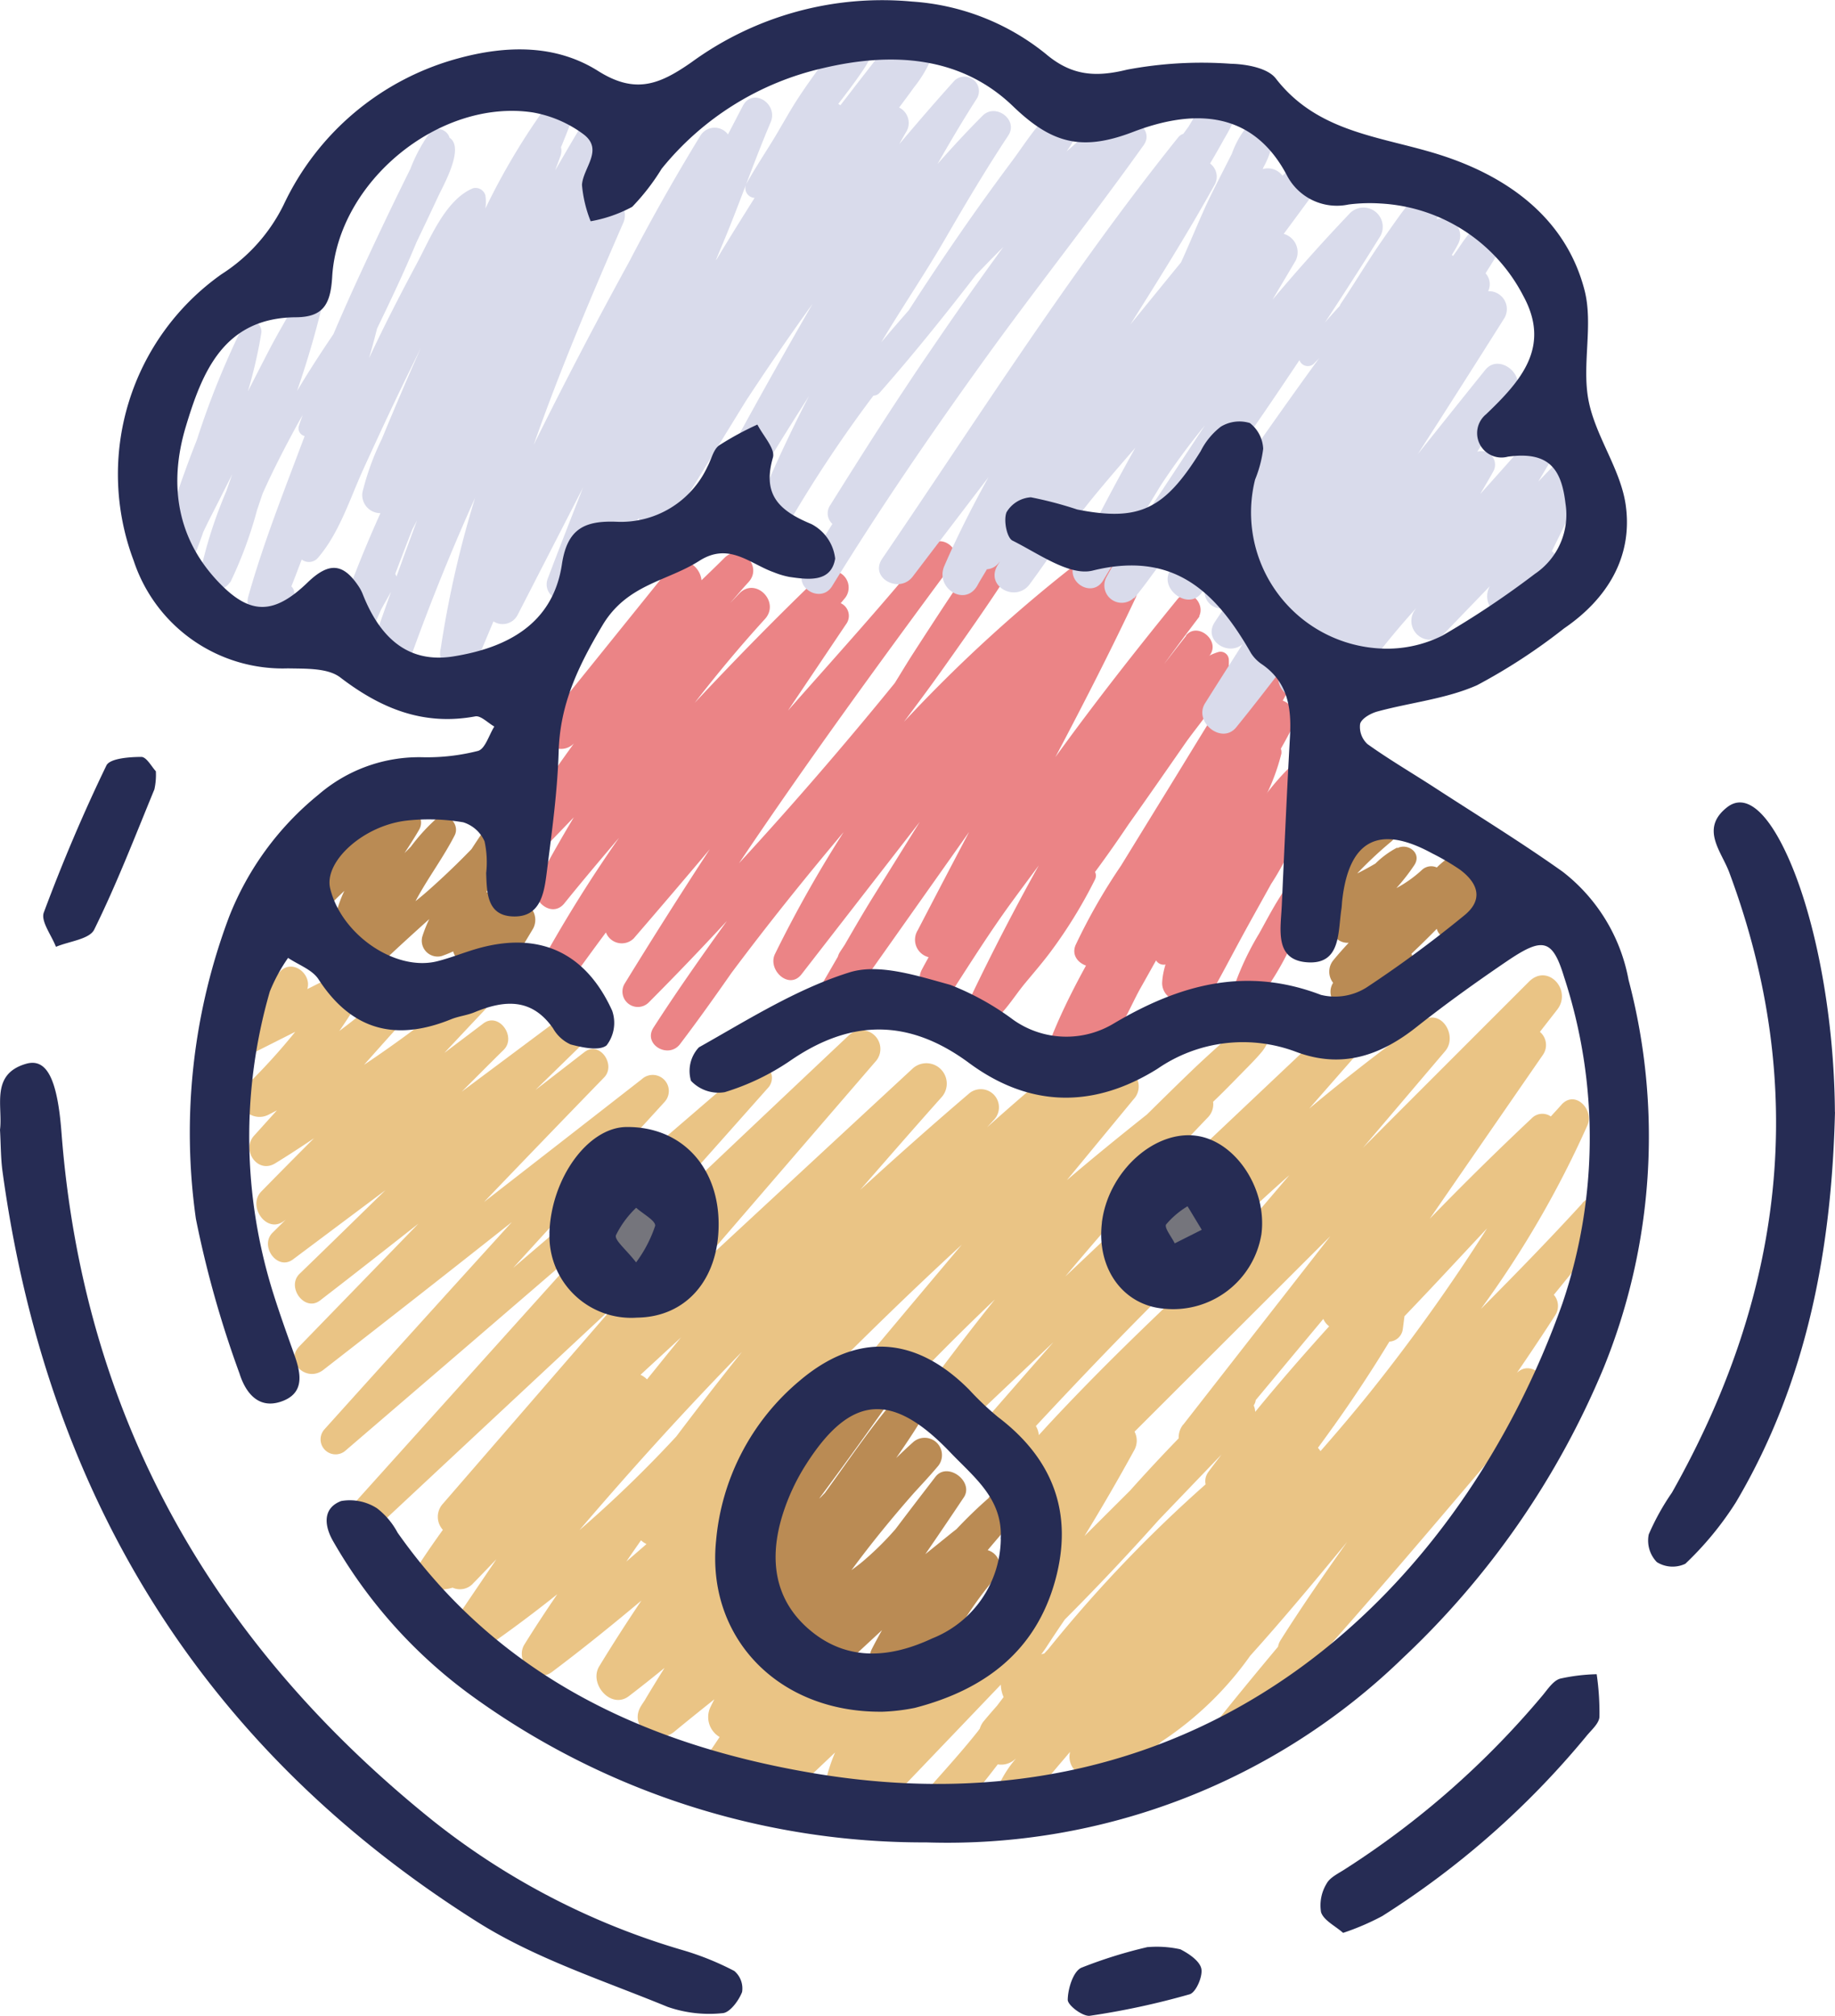
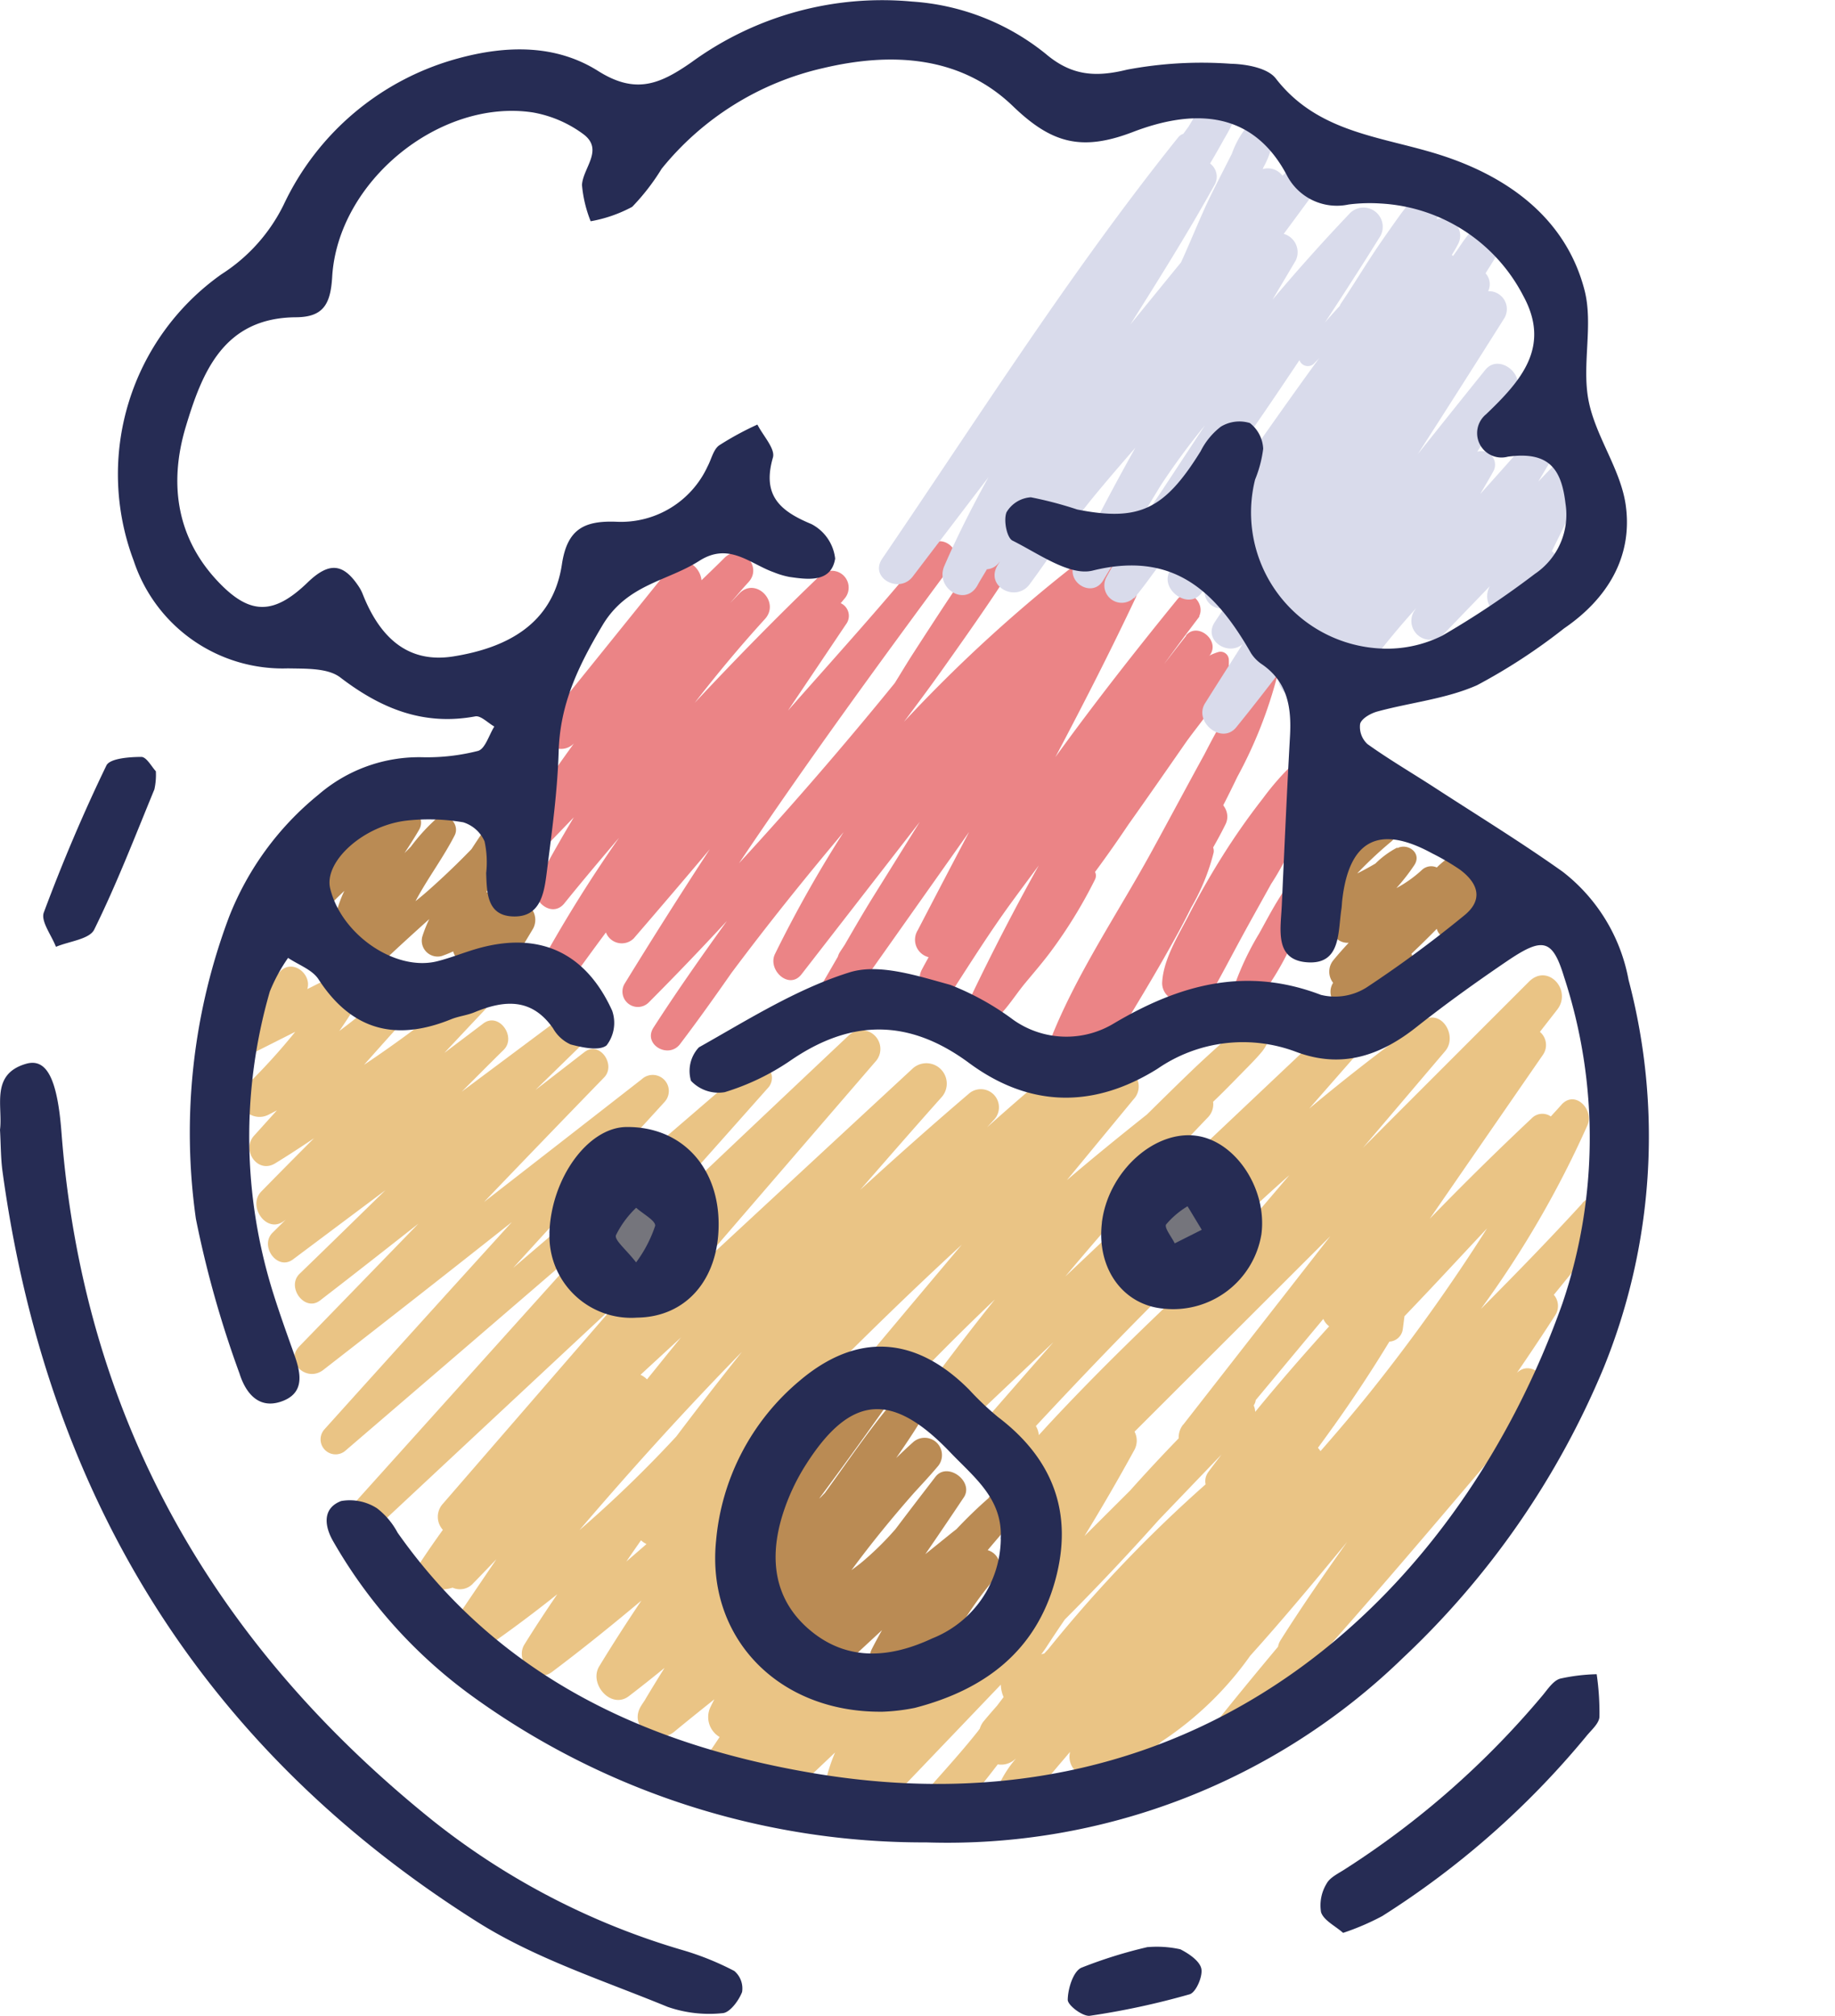
<svg xmlns="http://www.w3.org/2000/svg" id="_39" data-name="39" width="124.049" height="136.295" viewBox="0 0 124.049 136.295">
  <g id="Group_17231" data-name="Group 17231" transform="translate(10.571 1.768)">
    <path id="Path_18266" data-name="Path 18266" d="M244.913,251.468c-1.394-6.292-9.545,1.068-2.749,2.7-.152-.019-.3-.042-.455-.061a2.6,2.6,0,0,0,3.069-1.93l-.023.055a1.845,1.845,0,0,0,.158-.771Z" transform="translate(-172.782 -170.395)" fill="#75757c" />
    <path id="Path_18267" data-name="Path 18267" d="M131.654,250.695c-.265-3.395-6.057-2.972-5.305.542v-.019c.545,4.227,5.6,3.54,5.308-.523Z" transform="translate(-96.103 -169.987)" fill="#75757c" />
    <g id="Group_17230" data-name="Group 17230">
-       <path id="Path_18268" data-name="Path 18268" d="M237.97,147.008c-3.059,3.32-5.382,7.493-7.667,11.365-1.133,1.92-2.23,3.879-3.224,5.876-.52,1.046-1.046,2.094-1.494,3.172a4.55,4.55,0,0,0-.591,3,.747.747,0,0,0,.907.516c1.765-.674,2.665-3.285,3.537-4.824.349-.616.694-1.236,1.039-1.852a.6.6,0,0,0,1.036-.01c1.368-2.275,2.772-4.531,4.085-6.841.632-1.113,1.262-2.236,1.823-3.388a14.262,14.262,0,0,0,1.526-3.734.677.677,0,0,0-.036-.336c.294-.516.578-1.039.839-1.571.539-1.094-.858-2.372-1.778-1.371Z" transform="translate(-162.896 -101.096)" fill="#eb8486" />
+       <path id="Path_18268" data-name="Path 18268" d="M237.97,147.008c-3.059,3.32-5.382,7.493-7.667,11.365-1.133,1.92-2.23,3.879-3.224,5.876-.52,1.046-1.046,2.094-1.494,3.172a4.55,4.55,0,0,0-.591,3,.747.747,0,0,0,.907.516a.6.6,0,0,0,1.036-.01c1.368-2.275,2.772-4.531,4.085-6.841.632-1.113,1.262-2.236,1.823-3.388a14.262,14.262,0,0,0,1.526-3.734.677.677,0,0,0-.036-.336c.294-.516.578-1.039.839-1.571.539-1.094-.858-2.372-1.778-1.371Z" transform="translate(-162.896 -101.096)" fill="#eb8486" />
      <path id="Path_18269" data-name="Path 18269" d="M222.492,136.565c-1.907.555-3.053,2.8-4.156,4.324-1.362,1.872-2.727,3.74-4.069,5.624a85.007,85.007,0,0,0-7.312,11.494c-.326.658.494,1.381,1.055.813a83.959,83.959,0,0,0,8.387-10.578c1.3-1.83,2.575-3.669,3.853-5.508,1.117-1.6,3.046-3.569,2.943-5.637a.559.559,0,0,0-.7-.532Z" transform="translate(-150.693 -94.251)" fill="#eb8486" />
      <path id="Path_18270" data-name="Path 18270" d="M234.809,138.51a1.439,1.439,0,0,0-1.552.084.545.545,0,0,0,0,.9,55.039,55.039,0,0,0-3.007,5.179c-1.21,2.2-2.391,4.424-3.6,6.628-2.31,4.214-5.15,8.364-6.886,12.859-.229.594.616.994,1.023.594,3.424-3.359,5.9-7.925,8.251-12.059,1.21-2.12,2.369-4.276,3.424-6.476a30.2,30.2,0,0,0,2.707-6.851.783.783,0,0,0-.352-.865Z" transform="translate(-159.39 -95.457)" fill="#eb8486" />
      <path id="Path_18271" data-name="Path 18271" d="M263.261,182.455a.6.6,0,0,0-.887-.51,2.071,2.071,0,0,0-.587.355,3.835,3.835,0,0,0-.5.594c-.242.339-.458.707-.678,1.058-.474.758-.891,1.562-1.326,2.343a19.379,19.379,0,0,0-2.13,4.986.669.669,0,0,0,1.11.645,19.215,19.215,0,0,0,3.011-4.466c.416-.794.871-1.578,1.242-2.394.174-.384.352-.765.52-1.152a3.38,3.38,0,0,0,.242-.749,2.183,2.183,0,0,0-.013-.71Z" transform="translate(-184.731 -124.952)" fill="#eb8486" />
      <path id="Path_18272" data-name="Path 18272" d="M253.106,157.511a7.455,7.455,0,0,0-.971.555c-.274.226-.532.474-.784.723a18.278,18.278,0,0,0-1.542,1.836,45.985,45.985,0,0,0-2.73,3.892q-1.215,1.931-2.259,3.959c-.71,1.388-1.749,3.027-1.82,4.614a1.193,1.193,0,0,0,.529,1.01,12.3,12.3,0,0,0-.745,2.875.646.646,0,0,0,1.094.452,19.6,19.6,0,0,0,2.391-3.55c.707-1.233,1.359-2.491,2.036-3.74s1.375-2.488,2.062-3.73a18.625,18.625,0,0,0,1.93-3.9.757.757,0,0,0-.187-.82c.316-.468.642-.933.929-1.42.2-.339.41-.691.581-1.046s.2-.7.329-1.052c.177-.478-.439-.894-.842-.649Z" transform="translate(-175.008 -108.408)" fill="#eb8486" />
-       <path id="Path_18273" data-name="Path 18273" d="M239.122,132.861l.023-.042a.916.916,0,0,0-1.584-.916c0-.006-.01-.013-.013-.019-.423.587-.826,1.187-1.233,1.784-.607.62-1.3,1.191-1.833,1.73a.545.545,0,0,0,.129.868c-1.281,2.023-2.517,4.076-3.772,6.115q-1.6,2.6-3.2,5.205a39.44,39.44,0,0,0-3.066,5.363c-.336.807.378,1.423,1.11,1.468a10.989,10.989,0,0,0-1.468,4.327.957.957,0,0,0,1.617.668c1.633-1.559,2.427-4.095,3.443-6.083,1.1-2.143,2.246-4.26,3.4-6.37,2.317-4.224,4.75-8.383,7.044-12.62a.993.993,0,0,0-.6-1.481Z" transform="translate(-162.434 -90.815)" fill="#eb8486" />
      <path id="Path_18274" data-name="Path 18274" d="M152.821,118.211c-.507.639-1,1.281-1.5,1.926q1.186-1.631,2.4-3.23l-.023-.013c.436-.926-.749-2.036-1.475-1.142-2.817,3.462-5.605,7.015-8.248,10.671,1.875-3.546,3.7-7.112,5.405-10.726a1.066,1.066,0,0,0-.59-1.494c.152-.268.313-.529.461-.8.42-.742-.668-1.675-1.229-.949-.2.261-.4.529-.6.791a.8.8,0,0,0-1.213-.529c-.058.042-.11.087-.168.132h0a.046.046,0,0,0-.01.006,100.089,100.089,0,0,0-12.288,11.178c.839-1.123,1.681-2.246,2.491-3.388,1.055-1.488,2.11-2.975,3.133-4.482.513-.752,1.016-1.51,1.5-2.278.439-.694.984-1.371.72-2.22a.815.815,0,0,0-.778-.591c-.891.074-1.271.665-1.768,1.349-.536.739-1.058,1.484-1.568,2.243-1.049,1.555-2.068,3.13-3.088,4.708-.436.674-.845,1.362-1.268,2.043q-5.082,6.254-10.526,12.178c4.634-6.9,9.526-13.608,14.482-20.307.642-.868-.82-2.007-1.507-1.162-3.1,3.808-6.412,7.461-9.665,11.146q1.96-2.909,3.914-5.821a.942.942,0,0,0-.352-1.436c.077-.09.155-.184.232-.278a1.137,1.137,0,0,0-1.607-1.607c-2.917,2.791-5.737,5.676-8.493,8.619,1.507-1.946,3.082-3.837,4.744-5.66,1.055-1.158-.632-2.872-1.73-1.73-.21.216-.416.439-.626.655.419-.471.82-.958,1.249-1.423,1-1.094-.574-2.691-1.633-1.633-.51.51-1.029,1.007-1.546,1.507-.09-1.007-1.333-1.83-2.117-.858q-4.114,5.107-8.229,10.21a1.2,1.2,0,0,0,1.7,1.7l.023-.023c-1.388,1.926-2.746,3.879-4.034,5.876a1.167,1.167,0,0,0,1.826,1.407c.733-.765,1.468-1.523,2.2-2.285-.865,1.446-1.7,2.911-2.485,4.4-.587,1.113.965,2.507,1.843,1.42,1.21-1.5,2.452-2.972,3.7-4.437a95.028,95.028,0,0,0-5.6,9.055,1.134,1.134,0,0,0,1.955,1.146c.9-1.278,1.826-2.543,2.756-3.8a1.148,1.148,0,0,0,1.878.407q2.59-3,5.144-6.031-2.957,4.526-5.776,9.122a1.041,1.041,0,0,0,1.63,1.255q2.7-2.711,5.3-5.524c-1.7,2.369-3.385,4.756-4.96,7.206-.745,1.158,1.062,2.175,1.83,1.068,1.184-1.559,2.32-3.159,3.443-4.766,2.427-3.253,4.973-6.422,7.583-9.523a84.455,84.455,0,0,0-4.64,8.238c-.529,1.075.945,2.465,1.788,1.381q4-5.155,8-10.31-1.539,2.473-3.078,4.944c-.687,1.1-1.336,2.223-1.985,3.346-.106.165-.216.329-.323.49a1.218,1.218,0,0,0-.155.339c-.691,1.2-1.384,2.4-2.114,3.585-.652,1.055,1.01,2.023,1.662.971.658-1.068,1.349-2.114,2.043-3.159a1.24,1.24,0,0,0,.684-.494l6.6-9.339q-1.752,3.33-3.479,6.654a1.216,1.216,0,0,0,.739,1.814c-.152.284-.313.565-.461.852a1.257,1.257,0,0,0,2.168,1.268c1.249-1.933,2.459-3.843,3.814-5.712.636-.874,1.284-1.739,1.926-2.611q-2.406,4.322-4.543,8.78a1.171,1.171,0,0,0,1.83,1.413c.687-.681,1.194-1.52,1.814-2.262.568-.684,1.146-1.355,1.681-2.068a32.3,32.3,0,0,0,3.014-4.9c.326-.649-.61-1.21-.978-.571q-.784,1.36-1.694,2.636,4.865-8.863,10.475-17.293c.649-.981-.9-2.22-1.652-1.275Z" transform="translate(-83.201 -77)" fill="#eb8486" />
      <path id="Path_18275" data-name="Path 18275" d="M229.669,42.142c-.323.336-.645.674-.968,1.01.394-.671.8-1.329,1.191-2,.539-.939-.791-2.056-1.542-1.191-1.178,1.355-2.375,2.7-3.575,4.034.294-.51.6-1.01.881-1.526a.923.923,0,0,0-1.081-1.339c.865-1.317,1.726-2.633,2.569-3.966.765-1.213-1.094-2.72-2.027-1.565-1.53,1.9-3.046,3.8-4.569,5.708q2.933-4.56,5.821-9.145a1.207,1.207,0,0,0-1.058-1.881,1.1,1.1,0,0,0-.174-1.213c.261-.426.549-.849.781-1.294a1.835,1.835,0,0,0,.232-1.739.863.863,0,0,0-.749-.429c-1.065-.045-1.81,1.41-2.362,2.152-.035.048-.068.1-.1.142-.023-.029-.055-.045-.081-.074.142-.236.287-.468.41-.713a1.19,1.19,0,0,0-.3-1.52,1.25,1.25,0,0,0-1.152-.171,3.43,3.43,0,0,0,.452-1.346.872.872,0,0,0-1.3-.745,3.111,3.111,0,0,0-.942.916c-.255.332-.516.665-.762,1.007-.461.645-.916,1.291-1.362,1.943-.884,1.3-1.684,2.646-2.565,3.947a.533.533,0,0,0-.055.126c-.336.368-.671.739-1,1.123,1.271-1.936,2.527-3.882,3.746-5.847a1.3,1.3,0,0,0-2.033-1.568q-2.725,2.861-5.266,5.883c.526-.887,1.055-1.772,1.575-2.659a1.289,1.289,0,0,0-.81-1.8q1.215-1.641,2.423-3.288c.768-1.049-.9-2.272-1.778-1.371-.242.245-.487.487-.729.733a1.22,1.22,0,0,0-1.339-.452l.058-.136a5.375,5.375,0,0,0,.684-2.949.8.8,0,0,0-1.158-.471,6.1,6.1,0,0,0-1.668,2.517c-.429.842-.858,1.681-1.281,2.527-.794,1.578-1.42,3.22-2.159,4.821-1.146,1.4-2.281,2.8-3.424,4.2,1.949-3.1,3.892-6.192,5.67-9.4a1.115,1.115,0,0,0-.278-1.488q.484-.818.942-1.649a12.375,12.375,0,0,0,1.349-3.162.938.938,0,0,0-1.555-.907,15.511,15.511,0,0,0-1.943,2.811c-.084.142-.171.281-.255.423-.119.158-.232.319-.349.478a.714.714,0,0,0-.336.226c-7.254,9.051-13.495,18.919-20.02,28.5-.884,1.3,1.155,2.4,2.065,1.207q2.556-3.359,5.118-6.715c-1.081,1.965-2.1,3.959-2.982,6-.645,1.488,1.407,2.807,2.239,1.31.2-.368.429-.723.639-1.087a1.122,1.122,0,0,0,.787-.413c.032-.039.061-.077.094-.113-.052.087-.11.174-.161.261-.858,1.42,1.236,2.546,2.175,1.271,1.439-1.949,2.759-4.014,4.3-5.886.926-1.129,1.881-2.233,2.84-3.337q-2.159,3.863-4.111,7.8c-.642,1.294,1.226,2.42,1.952,1.142q1.936-3.214,3.892-6.422a48.738,48.738,0,0,1,2.975-4.04L203.6,43.245c-1.368,2.094-2.9,4.153-4.085,6.354a1.175,1.175,0,0,0,1.843,1.417l.023.023c.452-.549.881-1.12,1.3-1.7q1.336-1.752,2.672-3.5a.434.434,0,0,0,.055-.481c.084-.123.165-.245.248-.365q2.086-3.016,4.176-6.028c.92-1.329,1.82-2.678,2.724-4.024a.6.6,0,0,0,.971.245c.116-.129.242-.248.361-.378-3.427,4.715-6.731,9.526-10.042,14.311-.839,1.21,1.142,2.772,2.062,1.591.087-.11.171-.219.255-.329a1.135,1.135,0,0,0,1.291,1.336c-.21.316-.423.629-.629.945-.8,1.229.923,2.33,1.891,1.475-.849,1.333-1.7,2.662-2.54,4-.791,1.262,1.133,2.827,2.107,1.626,1.013-1.246,1.994-2.514,2.972-3.785-.61,1.194,1.191,2.569,2.11,1.459.071-.087.132-.177.2-.265h0l.026-.036c.513-.655.978-1.342,1.446-2.03a1.159,1.159,0,0,0,1.943.784l.016.016c.426-.516.833-1.046,1.223-1.581.71-.887,1.452-1.759,2.217-2.607-.052.084-.106.161-.158.245a1.273,1.273,0,0,0,1.991,1.536q1.573-1.631,3.149-3.266l-.029.058a1.391,1.391,0,0,0,1.368,2,1.057,1.057,0,0,0,.813-.365q1.075-1.142,2.149-2.281a1.189,1.189,0,0,0-.1-1.788c.687-1.391,1.362-2.785,2.062-4.166.639-1.258-.965-2.662-2.023-1.562Z" transform="translate(-135.282 -12.358)" fill="#d9dbeb" />
-       <path id="Path_18276" data-name="Path 18276" d="M97.779,12.184c-.1.1-.194.207-.294.307a1.133,1.133,0,0,0-1.439-.074c-.6.5-1.171,1.026-1.759,1.539A7,7,0,0,0,95.5,11.177a.711.711,0,0,0-1.029-.791c-1.626.794-2.8,2.782-3.85,4.195-1.194,1.6-2.365,3.22-3.5,4.866-1.184,1.713-2.352,3.459-3.485,5.228-.626.726-1.268,1.446-1.875,2.188.068-.113.129-.226.2-.339,1.365-2.256,2.84-4.443,4.159-6.722,1.355-2.346,2.736-4.666,4.23-6.928.7-1.062-.862-2.217-1.736-1.339-1.055,1.055-2.065,2.152-3.049,3.266.858-1.5,1.736-2.995,2.678-4.453A.979.979,0,0,0,86.71,9.166c-1.271,1.413-2.511,2.849-3.734,4.3.168-.3.332-.6.507-.891a1.169,1.169,0,0,0-.51-1.591c.332-.452.671-.894.994-1.352A8.576,8.576,0,0,0,85.2,7.553a1.269,1.269,0,0,0,.145-.6c.006-.048.026-.09.032-.139l-.045.026a1.342,1.342,0,0,0-1.981-1.188,6.405,6.405,0,0,0-1.978,2.114c-.6.781-1.21,1.552-1.807,2.336-.187.245-.381.487-.568.733a1.08,1.08,0,0,0-.142-.094c.458-.6.923-1.2,1.355-1.82.526-.755,1.907-2.623.384-3.149-1.142-.394-2.1,1.317-2.659,2.052-.665.874-1.3,1.765-1.9,2.691-.571.894-1.075,1.83-1.63,2.733-.591.958-1.21,1.9-1.759,2.888a.66.66,0,0,0,.552.958c-.862,1.371-1.72,2.743-2.552,4.13-.023.026-.042.052-.065.081.152-.365.3-.729.455-1.091,1.142-2.72,2.094-5.518,3.249-8.235.532-1.255-1.22-2.381-1.885-1.1-.336.642-.668,1.284-1,1.923a1.128,1.128,0,0,0-1.875.1q-2.551,4.172-4.8,8.5-3.364,6.128-6.457,12.385c1.772-5.06,3.882-10.01,6.018-14.928a1.3,1.3,0,0,0-2.043-1.546Q63.375,14.8,64.532,12.3a1.328,1.328,0,0,0-2.291-1.339c-.858,1.413-1.694,2.836-2.52,4.269.116-.326.242-.652.358-.978a1,1,0,0,0,.032-.578c.329-.8.649-1.6.929-2.41.371-1.065-1.1-1.465-1.675-.707A45.763,45.763,0,0,0,55,17.815a2.94,2.94,0,0,0,0-.891.685.685,0,0,0-.842-.478c-1.852.768-2.885,3.391-3.779,5.06-1.123,2.1-2.21,4.214-3.217,6.37-.01.023-.023.045-.032.071.2-.668.374-1.342.549-2.02.913-1.891,1.814-3.788,2.623-5.731.013-.026.019-.055.032-.081.5-1.049,1-2.094,1.488-3.146.326-.7,1.8-3.269.755-3.943-.129-.529-.942-.845-1.313-.368a10.691,10.691,0,0,0-1.326,2.456c-.261.532-.526,1.065-.787,1.6-.855,1.749-1.681,3.508-2.5,5.273q-1,2.154-1.926,4.324c-.852,1.258-1.678,2.53-2.456,3.84a65.024,65.024,0,0,0,2.049-7.28.7.7,0,0,0-1.268-.529l-.026-.016c-.226.461-.429.929-.639,1.4-.61,1.2-1.336,2.372-1.952,3.556-.5.962-.994,1.93-1.488,2.895a32.028,32.028,0,0,0,.907-3.937c.11-.7-.836-1.239-1.226-.516A56.516,56.516,0,0,0,35.5,33.446,76.337,76.337,0,0,0,32.8,41.555a1.136,1.136,0,0,0,2.188.6c.006-.026.019-.052.026-.077.332-.784.636-1.584.916-2.394.378-.807.8-1.6,1.2-2.4.252-.5.507-1.007.758-1.507-.139.39-.274.784-.413,1.178a30.251,30.251,0,0,0-1.713,5.3,1.085,1.085,0,0,0,1.972.826c.006,0,.013.01.019.013A27.872,27.872,0,0,0,39.565,38.2c.126-.374.252-.752.381-1.126.671-1.5,1.42-2.959,2.2-4.4.161-.3.332-.6.5-.9-.081.242-.171.478-.248.723a.539.539,0,0,0,.384.7c-.019.048-.035.1-.055.148-1.326,3.54-2.74,7.09-3.763,10.729a1.247,1.247,0,0,0,.858,1.51,1.657,1.657,0,0,0,2.227-1.968.59.59,0,0,0-.165-.255c.242-.6.468-1.21.7-1.817a.8.8,0,0,0,1.071-.084c1.481-1.7,2.2-4.072,3.13-6.1.958-2.094,1.926-4.185,2.936-6.254l.91-1.859c-.426.965-.852,1.93-1.265,2.9Q48.671,31.766,48,33.394A17.674,17.674,0,0,0,46.69,37a1.228,1.228,0,0,0,1.217,1.41,82.767,82.767,0,0,0-3.117,7.958c-.387,1.326,1.417,1.885,2.068.868a.057.057,0,0,1,.016.013c.387-.745.733-1.517,1.065-2.3.226-.413.455-.816.684-1.223q-.958,2.686-1.878,5.386c-.561,1.659,2.049,2.362,2.614.72Q51.547,43.5,54.306,37.37a69.836,69.836,0,0,0-2.32,10.171,1.3,1.3,0,0,0,2.514.694c.342-.839.7-1.672,1.046-2.507a1.141,1.141,0,0,0,1.62-.41L61.6,36.682c-.8,2.049-1.607,4.1-2.385,6.16-.5,1.329,1.71,2.275,2.31.975.378-.813.768-1.62,1.152-2.43A.975.975,0,0,0,64.1,40.98c.413-.752.842-1.494,1.265-2.243a1.192,1.192,0,0,0,2.156.365L72.6,30.842q2.188-3.345,4.521-6.589-3.437,5.954-6.689,12.017a1.213,1.213,0,0,0,2.094,1.223c1.433-2.343,2.875-4.685,4.353-7.006a98.616,98.616,0,0,0-4.243,9.374c-.439,1.139,1.375,1.868,1.956.823a88.451,88.451,0,0,1,6.644-10.223.548.548,0,0,0,.423-.2c2.252-2.556,4.411-5.247,6.5-7.951.613-.639,1.229-1.275,1.859-1.9q-2.493,3.417-4.869,6.918c-.532.768-1.052,1.546-1.568,2.323q-1.089,1.641-2.159,3.3-1.568,2.449-3.108,4.918a.966.966,0,0,0,.145,1.268q-.963,1.544-1.92,3.095c-.745,1.213,1.162,2.323,1.9,1.113,3.188-5.186,6.638-10.229,10.194-15.17s7.348-9.707,10.875-14.657c.742-1.039-.871-2.22-1.739-1.342ZM48.991,42.7a.675.675,0,0,0-.084-.184c.384-1.013.765-2.023,1.158-3.017.106-.2.21-.4.316-.6Q49.675,40.793,48.991,42.7Z" transform="translate(-32.759 -5.482)" fill="#d9dbeb" />
      <path id="Path_18277" data-name="Path 18277" d="M286.585,175.542a1.039,1.039,0,0,0-1.036-.913,1.713,1.713,0,0,0-.71.213c-.09.052-.177.113-.265.171a4.978,4.978,0,0,0-.671.549c-.161.155-.3.332-.455.5a3.626,3.626,0,0,0,.355-.413.762.762,0,0,0-.116-.913.781.781,0,0,0-.913-.119,5.45,5.45,0,0,0-1.033.816.917.917,0,0,0-1.01.168,8.313,8.313,0,0,1-1.723,1.226,13.64,13.64,0,0,0,1.223-1.572c.513-.813-.468-1.494-1.158-1.129l-.01-.039a6.113,6.113,0,0,0-1.475,1.081c-.4.236-.81.458-1.226.668.023-.023.042-.052.065-.074a27.544,27.544,0,0,1,2.246-2.094c.678-.574-.184-1.53-.9-1.171a14.848,14.848,0,0,0-3.182,2.2,12.371,12.371,0,0,0-1.268,1.3,2.094,2.094,0,0,0-.7,1.943,1.371,1.371,0,0,0,1.665.945,2.227,2.227,0,0,0,.6-.281,4.381,4.381,0,0,0-.252.565,1.1,1.1,0,0,0,1.146,1.355c-.348.378-.691.758-1.013,1.152a1.219,1.219,0,0,0-.039,1.555,1.126,1.126,0,0,0,1.22,1.7,8.768,8.768,0,0,0,3.988-3.024.619.619,0,0,0,.09-.642c.581-.555,1.152-1.113,1.713-1.688v.006a.9.9,0,0,0,.552.62.919.919,0,0,0,.849-.048,2.331,2.331,0,0,0,.736-.662c.11-.168.219-.339.323-.51s.219-.361.339-.536c.055-.077.107-.158.165-.236.032-.042.061-.084.094-.129,0-.006.013-.016.019-.026s.006-.006.006-.01c.032-.042.068-.084.1-.123.068-.081.136-.161.207-.242.132-.152.271-.3.413-.439s.29-.278.426-.426l.213-.232a1.822,1.822,0,0,0,.381-.623.029.029,0,0,1-.016,0,1.065,1.065,0,0,0,.035-.416Z" transform="translate(-195.18 -118.549)" fill="#ba8b54" />
      <path id="Path_18278" data-name="Path 18278" d="M76.068,175.8c-.184.11-.368.216-.552.326a.861.861,0,0,1,.01-.09,1.048,1.048,0,0,0-.913-1.016c.581-1.084,1.155-2.165,1.668-3.285a1.009,1.009,0,0,0-1.743-1.016c-.326.455-.632.92-.936,1.388-.261.268-.523.536-.791.8q-1.031,1.021-2.114,1.981c-.287.255-.581.5-.878.736.042-.081.084-.161.129-.242.787-1.43,1.775-2.756,2.514-4.2.419-.82-.671-1.8-1.342-1.036a12.736,12.736,0,0,0-1.61,1.788c-.142.152-.294.294-.439.445.342-.529.687-1.055,1-1.6a.957.957,0,0,0-1.5-1.155c-.229.236-.468.458-.713.681a.648.648,0,0,0-1-.542,16.633,16.633,0,0,0-2.82,2.394,12.41,12.41,0,0,0-2.317,2.982c-.536,1.075.842,2.317,1.743,1.342q.745-.8,1.542-1.549a7.493,7.493,0,0,0-.662,2.13c-.11.852.82,1.175,1.478.91-.113.281-.229.558-.316.845a1.144,1.144,0,0,0,1.9,1.1c1.094-1.049,2.214-2.062,3.34-3.078a8.826,8.826,0,0,0-.471,1.188,1.073,1.073,0,0,0,1.31,1.31,8.149,8.149,0,0,0,.778-.313,1.334,1.334,0,0,0,1.329.962c-.016.155-.029.31-.042.465a.907.907,0,0,0,1.359.778,4.61,4.61,0,0,0,1.539-1.707c.4-.678.807-1.352,1.213-2.03a1.248,1.248,0,0,0-1.694-1.694Z" transform="translate(-52.299 -116.465)" fill="#ba8b54" />
      <path id="Path_18279" data-name="Path 18279" d="M168.605,297.578c-.755.658-1.488,1.368-2.194,2.117-.119.094-.242.187-.358.281-.581.471-1.162.939-1.746,1.41.862-1.255,1.72-2.517,2.562-3.782.813-1.071-1.046-2.52-1.878-1.449-.061.081-.123.161-.187.242h0c0,.006-.006.01-.01.016q-1.263,1.636-2.511,3.288a20.575,20.575,0,0,1-2.233,2.2c-.239.2-.49.381-.736.568,1.323-1.8,2.74-3.533,4.224-5.221.532-.581,1.071-1.155,1.581-1.762a1.171,1.171,0,0,0-1.655-1.655c-.384.342-.755.7-1.126,1.052.555-.8,1.1-1.6,1.6-2.423-.01-.006-.019-.01-.029-.016.529-1.113-.887-2.456-1.788-1.384-1.63,1.936-3.053,4.053-4.54,6.1-.019.026-.039.052-.058.081-.094.094-.184.194-.277.287-.039.035-.077.068-.116.1q2.207-2.972,4.343-5.989c.771-1.084-1.033-2.5-1.862-1.436-1.565,2.01-3.12,4.024-4.644,6.067q-1.118,1.505-2.239,3.011a35.089,35.089,0,0,0-2.31,3.175c-.752,1.288.9,2.356,1.949,1.5.29-.236.568-.487.852-.726-.029.048-.065.094-.094.142a1.348,1.348,0,0,0,1.023,1.93c-.223.365-.449.733-.665,1.1a1.371,1.371,0,0,0,1.862,1.862c.494-.277.975-.584,1.449-.9-.539,1.2,1.181,2.3,2.185,1.381.8-.736,1.6-1.481,2.4-2.223-.239.426-.471.852-.687,1.278-.636,1.258,1,2.733,2.049,1.581.474-.52.939-1.055,1.4-1.6a1.09,1.09,0,0,0,1.768-.148,25.344,25.344,0,0,1,3.1-4.618,1.136,1.136,0,0,0-.487-1.9c.552-.652,1.107-1.3,1.662-1.949.929-1.094-.536-2.62-1.6-1.6Z" transform="translate(-112.325 -198.074)" fill="#ba8b54" />
      <path id="Path_18280" data-name="Path 18280" d="M138.151,218.537c-2.223,2.433-4.531,4.8-6.864,7.148a68.045,68.045,0,0,0,7.206-12.424c.461-1.068-.855-2.43-1.775-1.368-.226.261-.468.513-.7.774a1,1,0,0,0-1.284.116q-3.529,3.32-6.9,6.8,3.829-5.552,7.661-11.1a1.162,1.162,0,0,0-.216-1.536l1.168-1.5c1.029-1.323-.639-3.156-1.9-1.9q-5.615,5.615-11.226,11.236,2.778-3.267,5.554-6.534c.881-1.036-.287-2.943-1.565-2.03-2.623,1.875-5.157,3.856-7.625,5.915q1.563-1.786,3.127-3.569a1.322,1.322,0,0,0-1.868-1.868l-10.6,10.02a3.14,3.14,0,0,1,1.6-.516,2.994,2.994,0,0,1,2.107.874,3.036,3.036,0,0,1,.874,2.107,3,3,0,0,1-.084.645c1.158-1.078,2.317-2.149,3.5-3.191q-2.851,3.35-5.7,6.7a2.9,2.9,0,0,1-2.114,1.643c-.261.255-.513.516-.758.752-.858.826-1.72,1.655-2.569,2.491-1.655,1.626-3.285,3.288-4.869,4.982-.313.332-.616.671-.926,1.007a1.392,1.392,0,0,0-.2-.613c2.7-2.9,5.441-5.773,8.242-8.574-.106-.013-.213-.019-.316-.042a3.033,3.033,0,0,1-2.081-3.669,7.388,7.388,0,0,1,1.3-2.7l-5.16,4.879q4.647-5.547,9.658-10.778a1.268,1.268,0,0,0,.339-1.039l.21-.2c.71-.684,1.394-1.4,2.085-2.1.345-.352.691-.707,1.007-1.087a2.734,2.734,0,0,0,.571-1.291.681.681,0,0,0-.826-.826,2.458,2.458,0,0,0-1.207.458q-.576.45-1.116.945c-.733.662-1.468,1.323-2.178,2.007-1.016.975-2.017,1.965-3.02,2.953-1.826,1.452-3.637,2.924-5.412,4.44q2.256-2.735,4.508-5.466a1.262,1.262,0,0,0-1.258-2.085,1.391,1.391,0,0,0-2.256-1.433c-2.194,1.73-4.308,3.55-6.386,5.408.158-.168.31-.342.468-.51a1.226,1.226,0,0,0-1.733-1.733c-2.481,2.117-4.915,4.285-7.315,6.476,1.823-2.088,3.64-4.179,5.483-6.244a1.379,1.379,0,0,0-1.949-1.949q-7.241,6.709-14.479,13.421,5.983-6.946,11.969-13.892a1.265,1.265,0,0,0-1.788-1.788q-5.349,5.044-10.681,10.1c.01.01.019.016.029.026a3.755,3.755,0,0,1,1.065,2.456,3.437,3.437,0,0,1-.41,1.559c-.11.255-.042.226.029.068a2.33,2.33,0,0,1-.971,1.288,3.28,3.28,0,0,1-.836,2.44,3.033,3.033,0,0,1-4.218,0c-2.478-2.259-1.1-5.957,1.123-7.809a3.175,3.175,0,0,1,3.856-.332q2.759-3.1,5.518-6.209a1,1,0,0,0-1.417-1.417q-7.875,6.8-15.783,13.556,5.116-5.61,10.233-11.217a1.089,1.089,0,0,0-1.539-1.539Q69.24,214.3,63.9,218.45q4.047-4.226,8.119-8.422c.829-.852-.31-2.5-1.326-1.717-.074.058-.148.113-.223.171h0q-1.544,1.2-3.091,2.391,1.781-1.738,3.563-3.479c.887-.868-.316-2.552-1.365-1.768l-7.183,5.363c.945-.939,1.881-1.888,2.833-2.824.891-.874-.323-2.582-1.378-1.784-.874.665-1.755,1.326-2.63,1.988.92-.981,1.839-1.965,2.765-2.94a.968.968,0,0,0-1.368-1.368,79.7,79.7,0,0,1-6.828,5.115c.713-.8,1.423-1.6,2.146-2.4a1.162,1.162,0,0,0-1.642-1.643c-.7.623-1.43,1.2-2.175,1.755.536-.778,1.052-1.571,1.533-2.381a1.136,1.136,0,0,0-1.542-1.542c-.716.368-1.436.729-2.156,1.091.326-1-1-2.1-1.865-1.168l-3.734,4.027a1.124,1.124,0,0,0,1.355,1.759q1.713-.866,3.43-1.73a41.964,41.964,0,0,1-3.356,3.685c-1.062,1.039.278,2.507,1.5,1.943.21-.1.41-.213.616-.316-.516.571-1.033,1.146-1.549,1.717-.871.968.242,2.6,1.436,1.862.887-.542,1.755-1.113,2.62-1.694q-1.791,1.791-3.562,3.6c-.962.987.358,2.895,1.536,1.991l.113-.087c-.3.3-.594.591-.891.884-.887.887.319,2.6,1.388,1.8l6.241-4.673c-1.933,1.885-3.859,3.775-5.8,5.65-.91.878.339,2.611,1.388,1.8.077-.058.155-.119.232-.181h0a.047.047,0,0,0,.01-.006c2.143-1.652,4.269-3.324,6.4-5q-4.013,4.139-8.032,8.277c-1.049,1.081.484,2.478,1.607,1.607q6.394-4.966,12.746-9.994-6.346,6.985-12.659,14a1.014,1.014,0,0,0,1.433,1.433q8.379-7.193,16.741-14.4-8.049,8.95-16.1,17.9a1.121,1.121,0,0,0,1.584,1.584q8-7.473,16-14.937l-11.649,13.45a1.309,1.309,0,0,0-.013,1.778c-.529.733-1.046,1.475-1.542,2.233a1.186,1.186,0,0,0,.7,1.733,2.9,2.9,0,0,0,1.5-.058,1.2,1.2,0,0,0,1.41-.313c.523-.529,1.033-1.075,1.552-1.607q-1.457,2.144-2.907,4.292c-.278.361-.565.716-.842,1.078-.016.023-.035.042-.052.065h0c-.068.087-.139.174-.207.265-.891,1.168,1.142,2.756,2.052,1.581.265-.342.545-.674.81-1.016,1.8-1.233,3.559-2.54,5.26-3.9-.762,1.117-1.507,2.246-2.223,3.4-.678,1.091.742,2.694,1.859,1.859,2.065-1.549,4.072-3.175,6.05-4.831-.984,1.465-1.939,2.946-2.853,4.45-.713,1.175.8,2.936,2.01,2.01.813-.623,1.617-1.262,2.407-1.907q-.658,1.05-1.294,2.114c-.006.01-.006.019-.013.029-.09.142-.19.281-.278.426-.9,1.468,1.058,2.727,2.252,1.739.891-.739,1.8-1.462,2.7-2.185-.1.2-.21.407-.3.61a1.565,1.565,0,0,0,.658,1.939c-.4.6-.807,1.21-1.217,1.8-.933,1.359,1.052,2.665,2.175,1.678.591-.519,1.181-1.042,1.772-1.562-.061.113-.123.226-.181.339a1.394,1.394,0,0,0,2.178,1.681c1.033-.945,2.056-1.92,3.078-2.891a11.61,11.61,0,0,0-.684,2.156c-.223,1.107,1.262,2.32,2.12,1.233.3-.374.62-.729.929-1.091a1.054,1.054,0,0,0,1.694.132.176.176,0,0,0,.023-.029,1.24,1.24,0,0,0,.833-.41q3.146-3.287,6.289-6.576a2.221,2.221,0,0,0,.187.839c-.145.2-.294.387-.439.581-.307.349-.613.7-.907,1.055a1.422,1.422,0,0,0-.261.5c-.055.068-.1.139-.155.207-1.394,1.755-2.933,3.375-4.385,5.076a1.261,1.261,0,0,0,1.52,1.972,7.148,7.148,0,0,0,2.349-2.1.5.5,0,0,0,.084-.478c.62-.742,1.217-1.5,1.8-2.262a1.394,1.394,0,0,0,1.087-.277c.048-.039.1-.081.145-.119a7.63,7.63,0,0,0-1.623,3.1.71.71,0,0,0,1.029.791,9.844,9.844,0,0,0,2.759-2.575c.49-.594.994-1.178,1.494-1.768a1.328,1.328,0,0,0,.5,1.407c-.1.1-.2.2-.3.3-1.123,1.023.549,2.688,1.665,1.665,1.455-1.329,2.882-2.691,4.3-4.059a22.537,22.537,0,0,0,6.015-5.815c2.252-2.5,4.411-5.1,6.554-7.7-1.552,2.191-3.082,4.4-4.514,6.667a1.216,1.216,0,0,0-.165.429c-1.413,1.694-2.82,3.395-4.192,5.121-.842,1.062.549,2.565,1.53,1.53,7.1-7.512,13.727-15.518,20.436-23.379.975-1.142-.594-2.791-1.623-1.791.881-1.291,1.752-2.588,2.594-3.9a1.154,1.154,0,0,0-.1-1.375c1.217-1.488,2.423-2.982,3.6-4.5.916-1.175-.623-2.849-1.688-1.688Zm-41.959,2.807q-4.545,5.392-9.061,10.81a1.437,1.437,0,0,0-1.223-.845C89.266,227.914,92.677,224.571,96.191,221.344Zm-18.974,6.263c-.778.939-1.533,1.894-2.3,2.836a1.462,1.462,0,0,0-.439-.31l2.74-2.527Zm-3.692,15.144c.326-.478.655-.955.987-1.426a1.45,1.45,0,0,0,.371.252q-.678.591-1.359,1.178ZM76.9,234.3a82.1,82.1,0,0,1-6.554,6.341c3.53-4.134,7.183-8.167,10.988-12.059Q79.079,231.412,76.9,234.3Zm22.753,4.776c.116-.113.236-.223.352-.332a1.27,1.27,0,0,0,.019.194c-.1.094-.2.187-.3.281a6.517,6.517,0,0,1,.184,5.576,9.55,9.55,0,0,1-5.408,4.966c-.7.855-1.4,1.72-2.136,2.578.368-.674.745-1.342,1.126-2.007a1.537,1.537,0,0,0,.1-.242,12.576,12.576,0,0,1-6.251.4,7.6,7.6,0,0,1-6.157-8.835c-.413.4-.81.81-1.229,1.2.445-.626.907-1.239,1.362-1.859a9.069,9.069,0,0,1,1.342-3.04,15.879,15.879,0,0,1,3.1-3.3,5.833,5.833,0,0,1,3.637-3.55,5.6,5.6,0,0,1,2.985-.026c1.978-2.052,3.982-4.079,6.054-6.038-1.691,2.11-3.327,4.266-4.937,6.441a3.8,3.8,0,0,1,2.356,3.4c0,.026-.006.048-.006.074.042.048.077.1.116.148A1.352,1.352,0,0,0,95.985,234q3.2-3.035,6.405-6.07-3.18,3.635-6.357,7.27a9.749,9.749,0,0,1,.6.833,7.853,7.853,0,0,1,3.027,3.049Zm13.214-2.372a1.03,1.03,0,0,0-.187.836A91.869,91.869,0,0,0,102.029,248.7c-.09.094-.174.187-.261.281a.724.724,0,0,0-.2.058c.132-.184.258-.352.352-.5q.61-.939,1.242-1.859,3.272-3.282,6.357-6.738,2.12-2.212,4.24-4.421c-.3.394-.6.781-.894,1.178Zm-1.7-3.211a1.4,1.4,0,0,0-.307.936q-1.68,1.733-3.291,3.537l-3.078,3.069q1.747-2.851,3.356-5.789a1.315,1.315,0,0,0,.029-1.268q6.617-6.607,13.234-13.217Q116.142,227.128,111.171,233.5Zm4.766-1.291a.846.846,0,0,0,.136-.361q2.285-2.744,4.569-5.486a1.232,1.232,0,0,0,.394.5c-1.707,1.888-3.385,3.814-5,5.786a1.206,1.206,0,0,0-.1-.439Zm4.511,3.091a1.409,1.409,0,0,0-.171-.223c.355-.478.7-.958,1.046-1.442a.979.979,0,0,0,.1-.139q1.946-2.735,3.685-5.6a.966.966,0,0,0,.907-.845c.039-.29.074-.581.113-.871.126-.132.255-.265.381-.4,1.743-1.82,3.463-3.685,5.2-5.537a124.981,124.981,0,0,1-7.89,11.059c-1.091,1.359-2.217,2.685-3.362,3.992Z" transform="translate(-41.75 -138.949)" fill="#eac485" />
    </g>
  </g>
  <g id="Group_17232" data-name="Group 17232">
    <path id="Path_18281" data-name="Path 18281" d="M79.348,124.57A52.026,52.026,0,0,1,48.7,114.712a33.38,33.38,0,0,1-9.426-10.475c-.587-1-.791-2.246.526-2.749a3.4,3.4,0,0,1,2.42.49,5.076,5.076,0,0,1,1.391,1.646c6.844,9.729,16.757,14.337,28.029,16.254,26.787,4.556,43.97-12.7,50.73-31.782a34.914,34.914,0,0,0,.1-22.043c-.784-2.575-1.439-2.7-3.821-1.091-2.1,1.426-4.172,2.911-6.167,4.489-2.452,1.939-5.044,2.82-8.112,1.675a10.172,10.172,0,0,0-9.387,1.139c-4.324,2.7-8.648,2.63-12.746-.4-4.063-3-7.99-2.972-12.1-.132a16.3,16.3,0,0,1-4.4,2.11,2.545,2.545,0,0,1-2.288-.765,2.337,2.337,0,0,1,.532-2.262c3.311-1.862,6.6-3.95,10.178-5.069,2-.629,4.6.236,6.815.842a18.225,18.225,0,0,1,4.276,2.375A6.208,6.208,0,0,0,92,69.219c4.434-2.64,8.942-3.9,14.031-1.952a3.987,3.987,0,0,0,3.085-.5,80.009,80.009,0,0,0,6.576-4.847c1.352-1.075.975-2.2-.261-3.12a15.953,15.953,0,0,0-1.878-1.1q-5.4-2.956-6.083,3.195c-.019.181-.023.365-.048.542-.248,1.562-.016,3.775-2.291,3.63s-1.814-2.269-1.743-3.866c.174-3.814.342-7.628.555-11.439.106-1.91-.158-3.627-1.865-4.824a2.6,2.6,0,0,1-.768-.768c-2.372-4.15-5.221-6.948-10.713-5.589-1.559.384-3.663-1.158-5.412-2.026-.39-.194-.62-1.388-.407-1.917a2.064,2.064,0,0,1,1.646-1.013,25.719,25.719,0,0,1,3.137.826c4.2.829,5.9-.006,8.342-3.943a4.8,4.8,0,0,1,1.359-1.655,2.411,2.411,0,0,1,1.968-.248,2.341,2.341,0,0,1,.9,1.739,8.18,8.18,0,0,1-.549,2.085,9.207,9.207,0,0,0,8.49,11.42,8.344,8.344,0,0,0,4.169-.871A59.921,59.921,0,0,0,120.5,38.8a4.823,4.823,0,0,0,2.065-4.756c-.268-2.288-1.078-3.553-3.892-3.166a1.648,1.648,0,0,1-1.481-2.862c2.388-2.281,4.4-4.576,2.517-8.016a11.555,11.555,0,0,0-9.636-6.238,11.181,11.181,0,0,0-2.178.068,3.8,3.8,0,0,1-4.153-1.956C101.3,7.211,97.054,7.495,93.32,8.927c-3.5,1.342-5.521.742-8.1-1.739-3.543-3.417-8.2-3.679-12.833-2.582a19.626,19.626,0,0,0-10.923,6.806,14.839,14.839,0,0,1-1.991,2.575,9.381,9.381,0,0,1-2.807.975,8.614,8.614,0,0,1-.587-2.452c.065-1.165,1.507-2.394.081-3.446A8.069,8.069,0,0,0,52.732,7.6c-6.276-.933-13.159,4.666-13.54,11.126-.11,1.846-.6,2.714-2.443,2.727-4.889.029-6.341,3.7-7.454,7.4-1.165,3.876-.626,7.628,2.346,10.642,2.036,2.068,3.621,2.081,5.889-.11,1.468-1.417,2.42-1.291,3.459.274a2.744,2.744,0,0,1,.255.481c1.1,2.807,2.946,4.763,6.163,4.24C51,43.8,54.116,42.2,54.723,38.153c.358-2.385,1.507-2.956,3.679-2.875a6.446,6.446,0,0,0,6.17-3.746c.258-.481.384-1.129.778-1.417a20.375,20.375,0,0,1,2.588-1.407c.378.749,1.22,1.636,1.049,2.227-.739,2.549.455,3.611,2.6,4.5a3.009,3.009,0,0,1,1.607,2.336c-.268,1.623-1.8,1.426-3.088,1.239A5.519,5.519,0,0,1,69.06,38.7c-1.63-.574-3.037-2.065-5.05-.778-2.194,1.4-4.892,1.572-6.554,4.372-1.633,2.753-2.856,5.3-2.953,8.5-.081,2.72-.458,5.437-.8,8.145-.181,1.442-.416,3.153-2.388,3.02-1.668-.113-1.665-1.636-1.713-2.924a6.637,6.637,0,0,0-.11-2.149A2.342,2.342,0,0,0,48.056,55.6a13.742,13.742,0,0,0-3.8-.119c-2.946.319-5.631,2.772-5.2,4.585.749,3.124,4.4,5.634,7.228,4.931.881-.219,1.73-.565,2.6-.823,4.2-1.242,7.409.142,9.235,4.163a2.5,2.5,0,0,1-.378,2.346c-.5.394-1.636.142-2.433-.065a2.594,2.594,0,0,1-1.184-1.087c-1.442-2.068-3.288-1.926-5.315-1.087-.5.207-1.065.265-1.568.468-3.724,1.513-6.715.784-8.974-2.7-.423-.652-1.359-.975-2.056-1.446a11.442,11.442,0,0,0-1.233,2.269,35.3,35.3,0,0,0,.239,20.436c.436,1.388.929,2.756,1.417,4.127.458,1.288.713,2.62-.9,3.169-1.565.532-2.417-.655-2.807-1.9A71.128,71.128,0,0,1,29.979,82.41,41.464,41.464,0,0,1,32.219,62a20.078,20.078,0,0,1,6.044-8.267A10.4,10.4,0,0,1,45.3,51.2a13.892,13.892,0,0,0,3.753-.429c.484-.139.739-1.075,1.1-1.646-.432-.242-.916-.758-1.291-.687-3.5.649-6.37-.526-9.122-2.633-.845-.649-2.336-.587-3.537-.613a10.609,10.609,0,0,1-10.429-7.28A16.557,16.557,0,0,1,31.715,18.54a11.677,11.677,0,0,0,4.2-4.7A18.328,18.328,0,0,1,47.666,3.961c3.317-.913,6.647-.962,9.51.845,2.511,1.581,4.14.913,6.283-.578A21.888,21.888,0,0,1,78.4.108a16.046,16.046,0,0,1,9.022,3.53c1.72,1.462,3.324,1.613,5.5,1.075a27.209,27.209,0,0,1,7.022-.4c1.042.023,2.491.284,3.037.994,2.933,3.792,7.354,3.914,11.381,5.257,4.4,1.465,8.245,4.247,9.49,9.055.607,2.349-.194,5.04.271,7.454.468,2.433,2.172,4.65,2.514,7.077.49,3.485-1.229,6.331-4.166,8.338a39.261,39.261,0,0,1-5.879,3.84c-2.094.929-4.489,1.168-6.735,1.778-.455.123-1.071.468-1.175.836a1.581,1.581,0,0,0,.5,1.371c1.475,1.055,3.049,1.972,4.573,2.962,2.882,1.872,5.815,3.672,8.613,5.66a11.98,11.98,0,0,1,4.46,7.312,41.522,41.522,0,0,1-1.684,26.238,56.892,56.892,0,0,1-13.563,19.607,44.2,44.2,0,0,1-32.23,12.478Z" transform="translate(-16.736 -0.002)" fill="#262c54" />
    <path id="Path_18282" data-name="Path 18282" d="M0,227.219c.2-1.581-.665-3.756,1.759-4.46,1.413-.41,2.127,1.055,2.4,4.679C5.637,246.678,14.4,262,29.3,273.961a49.391,49.391,0,0,0,16.844,8.722,19.06,19.06,0,0,1,3.5,1.413,1.55,1.55,0,0,1,.523,1.42c-.226.584-.829,1.4-1.317,1.43a8.591,8.591,0,0,1-3.711-.423c-4.353-1.791-8.948-3.266-12.885-5.754C13.585,268.988,3.149,251.831.171,230.043.048,229.146.058,228.229,0,227.219Z" transform="translate(0 -150.833)" fill="#262c54" />
    <path id="Path_18283" data-name="Path 18283" d="M161.066,306.84c-7.015.045-11.836-5.04-11.181-11.546a15.9,15.9,0,0,1,5.624-10.81c3.885-3.311,7.858-3.066,11.485.581a19.563,19.563,0,0,0,1.952,1.852c3.714,2.82,5.1,6.483,3.882,10.988-1.317,4.869-4.827,7.464-9.513,8.677a13.311,13.311,0,0,1-2.246.261Zm8.061-11.678c.152-2.714-1.791-4.163-3.408-5.857-3.921-4.108-6.728-3.927-9.748.81a14.24,14.24,0,0,0-1.591,3.414c-.926,2.978-.587,5.805,1.946,7.874s5.415,1.772,8.171.481a7.336,7.336,0,0,0,4.637-6.722Z" transform="translate(-101.478 -191.108)" fill="#262c54" />
-     <path id="Path_18284" data-name="Path 18284" d="M357.89,189.063c-.219,9.119-1.836,18.18-6.7,26.393a21.765,21.765,0,0,1-3.417,4.153,2.007,2.007,0,0,1-1.926-.113,2.1,2.1,0,0,1-.549-1.868,16.43,16.43,0,0,1,1.572-2.833c7.561-13.4,9.313-27.332,3.869-41.94-.532-1.426-1.981-2.949-.145-4.392,1.168-.92,2.543.126,3.85,2.788,2.033,4.134,3.4,11.11,3.44,17.816Z" transform="translate(-233.842 -113.88)" fill="#262c54" />
    <path id="Path_18285" data-name="Path 18285" d="M115.094,243.306c.11-3.695,2.6-7.138,5.2-7.167,3.73-.042,6.3,2.717,6.238,6.715-.052,3.672-2.256,6.138-5.515,6.173a5.527,5.527,0,0,1-5.918-5.718Zm5.86,1.985a8.822,8.822,0,0,0,1.288-2.469c.042-.349-.829-.81-1.284-1.223a6.544,6.544,0,0,0-1.368,1.859C119.489,243.8,120.26,244.4,120.954,245.291Z" transform="translate(-77.952 -159.94)" fill="#262c54" />
    <path id="Path_18286" data-name="Path 18286" d="M278.1,368.263c-.545-.478-1.3-.836-1.488-1.391a2.819,2.819,0,0,1,.371-1.93c.226-.429.8-.691,1.252-.987a58.6,58.6,0,0,0,13.379-11.778c.342-.416.7-.962,1.158-1.1a12.7,12.7,0,0,1,2.472-.3,17.9,17.9,0,0,1,.187,2.895c-.039.461-.568.894-.907,1.32a58.226,58.226,0,0,1-13.772,12.136,16.964,16.964,0,0,1-2.653,1.139Z" transform="translate(-187.306 -237.581)" fill="#262c54" />
    <path id="Path_18287" data-name="Path 18287" d="M230.737,243.78c.416-3.485,3.621-6.363,6.525-5.86,2.6.452,4.65,3.633,4.263,6.625a6.042,6.042,0,0,1-6.589,5.044c-2.769-.232-4.563-2.72-4.195-5.808Zm6.754.474c-.445-.733-.7-1.162-.962-1.588a5.806,5.806,0,0,0-1.446,1.226c-.139.223.368.842.581,1.281Z" transform="translate(-156.25 -161.107)" fill="#262c54" />
    <path id="Path_18288" data-name="Path 18288" d="M16.67,159.555a4.564,4.564,0,0,1-.1,1.233c-1.31,3.182-2.549,6.4-4.069,9.481-.323.652-1.694.787-2.585,1.162-.3-.784-1.039-1.73-.82-2.32,1.255-3.372,2.665-6.7,4.23-9.939.232-.481,1.546-.578,2.362-.581.352,0,.707.681.981.968Z" transform="translate(-6.134 -107.415)" fill="#262c54" />
    <path id="Path_18289" data-name="Path 18289" d="M229.1,407.963a7.33,7.33,0,0,1,2.2.148c.574.29,1.317.794,1.42,1.317s-.368,1.607-.794,1.726a52.18,52.18,0,0,1-6.738,1.452c-.468.071-1.51-.707-1.5-1.084.01-.752.371-1.917.923-2.165a31.342,31.342,0,0,1,4.489-1.4Z" transform="translate(-151.507 -276.316)" fill="#262c54" />
  </g>
</svg>